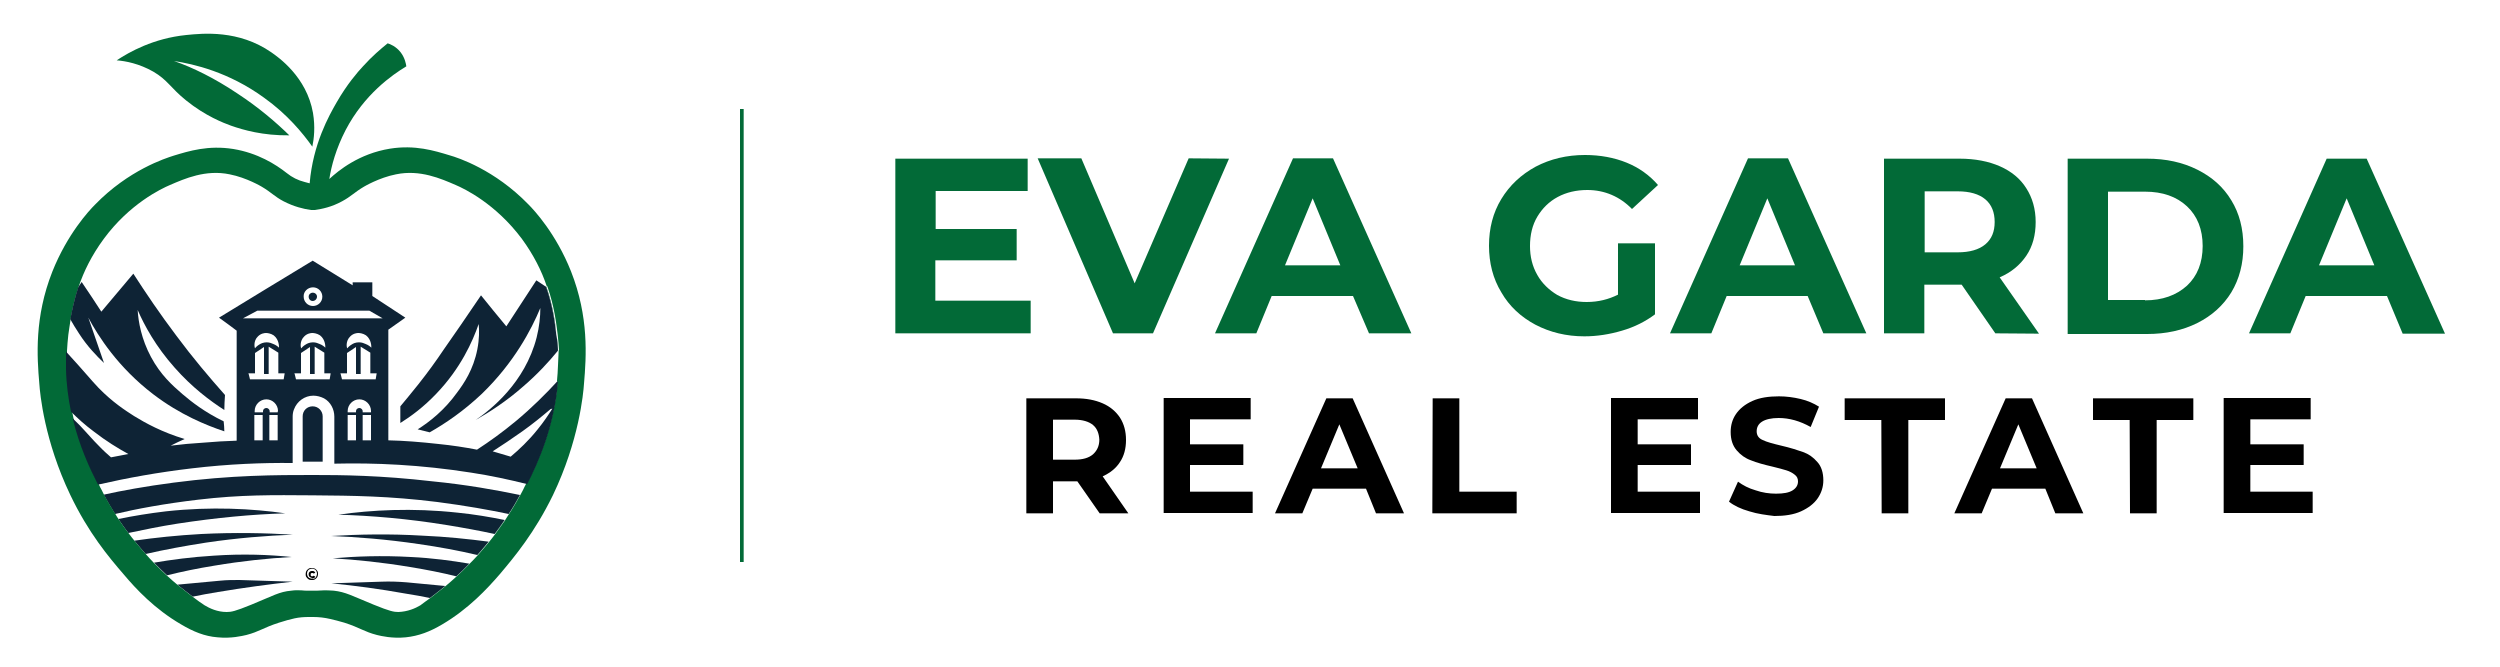
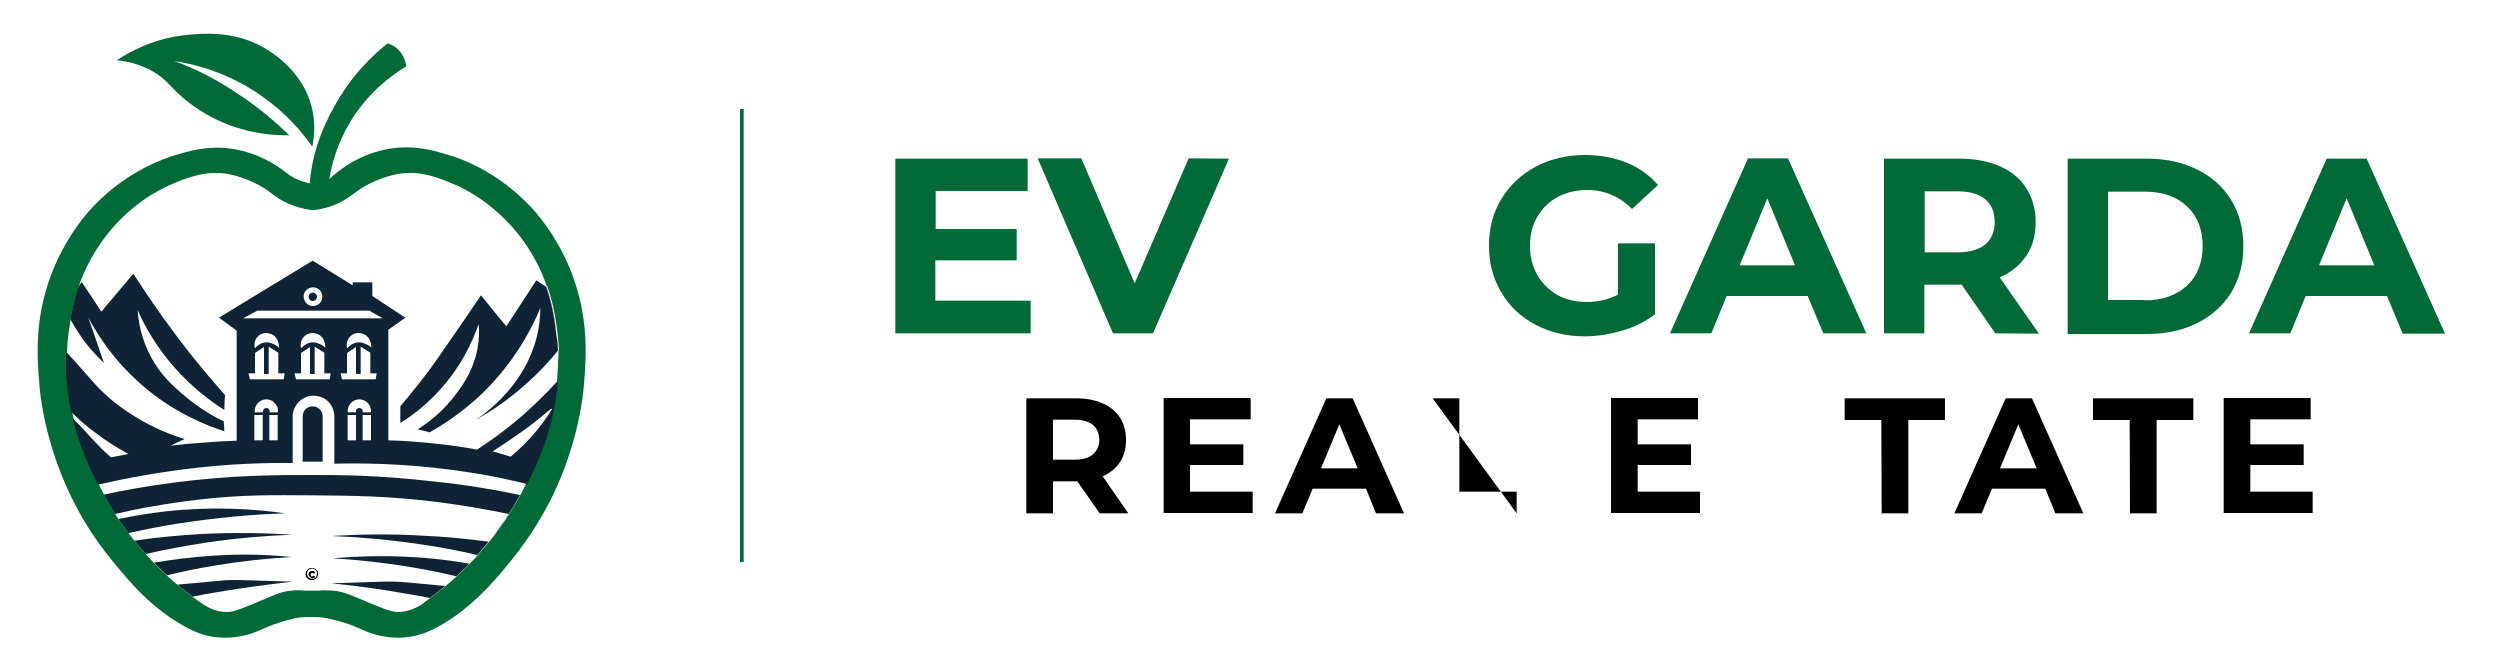
<svg xmlns="http://www.w3.org/2000/svg" version="1.1" id="Layer_1" x="0px" y="0px" viewBox="0 0 750 200" style="enable-background:new 0 0 750 200;" xml:space="preserve">
  <style type="text/css">
	.st0{fill:#026A37;}
	.st1{fill:#0E2335;}
</style>
  <g>
    <g>
      <path class="st0" d="M309.2,90.3v9.7h-40.6V47.6h39.7v9.7h-27.6v11.4H305v9.4h-24.4v12.1h28.6V90.3z" />
      <path class="st0" d="M368.7,47.6L345.9,100h-12l-22.6-52.5h13.1l16,37.5l16.2-37.5L368.7,47.6L368.7,47.6z" />
-       <path class="st0" d="M405.9,88.8h-24.4l-4.6,11.2h-12.4l23.4-52.5h12l23.5,52.5h-12.7L405.9,88.8z M402.1,79.6l-8.3-20.1    l-8.3,20.1H402.1z" />
      <path class="st0" d="M485.4,73h11.1v21.3c-2.8,2.1-6.1,3.8-9.9,4.9c-3.7,1.1-7.5,1.7-11.3,1.7c-5.4,0-10.3-1.2-14.7-3.5    c-4.3-2.3-7.8-5.5-10.2-9.7c-2.5-4.1-3.7-8.8-3.7-14s1.2-9.9,3.7-14s5.9-7.3,10.3-9.7c4.4-2.3,9.3-3.5,14.8-3.5    c4.6,0,8.8,0.8,12.5,2.3s6.9,3.8,9.4,6.7l-7.8,7.2C486,59,481.4,57,476.2,57c-3.3,0-6.3,0.7-8.9,2.1c-2.6,1.4-4.6,3.4-6.1,5.9    s-2.2,5.5-2.2,8.8c0,3.2,0.7,6.1,2.2,8.7c1.4,2.5,3.5,4.5,6,6c2.6,1.4,5.5,2.1,8.8,2.1c3.5,0,6.6-0.8,9.4-2.2V73z" />
      <path class="st0" d="M542.3,88.8H518l-4.6,11.2H501l23.4-52.5h12l23.5,52.5H547L542.3,88.8z M538.5,79.6l-8.3-20.1l-8.3,20.1    H538.5z" />
      <path class="st0" d="M598.6,100l-10.1-14.6h-0.6h-10.6V100h-12.1V47.6h22.7c4.6,0,8.7,0.8,12.1,2.3c3.4,1.5,6.1,3.7,7.9,6.6    c1.8,2.8,2.8,6.2,2.8,10.1s-0.9,7.3-2.8,10.1c-1.9,2.8-4.5,5-8,6.5l11.8,16.9L598.6,100L598.6,100z M595.6,59.8    c-1.9-1.6-4.7-2.4-8.3-2.4h-9.9v18.3h9.9c3.6,0,6.4-0.8,8.3-2.4c1.9-1.6,2.8-3.8,2.8-6.7C598.4,63.7,597.5,61.4,595.6,59.8z" />
      <path class="st0" d="M620.3,47.6h23.8c5.7,0,10.7,1.1,15.1,3.3c4.4,2.2,7.8,5.2,10.2,9.2c2.4,3.9,3.6,8.5,3.6,13.8    c0,5.2-1.2,9.8-3.6,13.8c-2.4,3.9-5.8,7-10.2,9.2s-9.4,3.3-15.1,3.3h-23.8V47.6z M643.5,90.1c5.2,0,9.4-1.5,12.6-4.4    c3.1-2.9,4.7-6.9,4.7-11.9s-1.6-9-4.7-11.9c-3.1-2.9-7.3-4.4-12.6-4.4h-11.1V90h11.1V90.1z" />
      <path class="st0" d="M716.1,88.8h-24.4l-4.6,11.2h-12.4L698,47.6h12l23.5,52.5h-12.7L716.1,88.8z M712.3,79.6L704,59.5l-8.3,20.1    H712.3z" />
    </g>
    <g>
      <path d="M329.9,154l-6.7-9.6h-0.4h-6.9v9.6h-8v-34.5h14.9c3.1,0,5.7,0.5,8,1.5s4,2.5,5.2,4.3c1.2,1.9,1.8,4.1,1.8,6.7    c0,2.6-0.6,4.8-1.8,6.6c-1.2,1.9-3,3.3-5.2,4.3l7.7,11.1L329.9,154L329.9,154z M327.9,127.5c-1.2-1-3.1-1.6-5.5-1.6h-6.5v12h6.5    c2.4,0,4.2-0.5,5.5-1.6c1.2-1.1,1.9-2.5,1.9-4.4C329.7,130,329.1,128.5,327.9,127.5z" />
      <path d="M375.8,147.5v6.4h-26.7v-34.5h26.1v6.4H357v7.5h16v6.2h-16v8L375.8,147.5L375.8,147.5z" />
      <path d="M409.8,146.6h-16l-3.1,7.4h-8.2l15.4-34.5h7.9l15.4,34.5h-8.4L409.8,146.6z M407.3,140.5l-5.5-13.2l-5.5,13.2H407.3z" />
-       <path d="M429.8,119.5h8v28H455v6.5h-25.3L429.8,119.5L429.8,119.5z" />
+       <path d="M429.8,119.5h8v28H455v6.5L429.8,119.5L429.8,119.5z" />
      <path d="M510,147.5v6.4h-26.7v-34.5h26.1v6.4h-18.1v7.5h16v6.2h-16v8L510,147.5L510,147.5z" />
-       <path d="M524.8,153.4c-2.5-0.7-4.6-1.7-6.1-2.9l2.7-6c1.5,1.1,3.2,2,5.3,2.6c2,0.7,4.1,1,6.1,1c2.3,0,3.9-0.3,5-1s1.6-1.6,1.6-2.7    c0-0.8-0.3-1.5-1-2c-0.6-0.5-1.5-1-2.5-1.3s-2.4-0.7-4.1-1.1c-2.6-0.6-4.8-1.2-6.5-1.9c-1.7-0.6-3.1-1.6-4.3-3s-1.8-3.2-1.8-5.5    c0-2,0.5-3.8,1.6-5.4s2.7-2.9,4.9-3.9s4.9-1.4,8-1.4c2.2,0,4.4,0.3,6.5,0.8s3.9,1.3,5.5,2.3l-2.5,6.1c-3.2-1.8-6.4-2.7-9.6-2.7    c-2.2,0-3.9,0.4-5,1.1s-1.6,1.7-1.6,2.9s0.6,2.1,1.8,2.6c1.2,0.6,3.1,1.1,5.6,1.7c2.6,0.6,4.8,1.3,6.5,1.9c1.7,0.6,3.1,1.6,4.3,3    c1.2,1.3,1.8,3.2,1.8,5.5c0,2-0.6,3.8-1.7,5.4c-1.1,1.6-2.8,2.9-5,3.9s-4.9,1.4-8,1.4C529.9,154.5,527.3,154.2,524.8,153.4z" />
      <path d="M564.4,126h-11v-6.5h30.1v6.5h-11v28h-8L564.4,126L564.4,126z" />
      <path d="M613.6,146.6h-16l-3.1,7.4h-8.2l15.4-34.5h7.9L625,154h-8.4L613.6,146.6z M611,140.5l-5.5-13.2l-5.5,13.2H611z" />
      <path d="M638.9,126h-11v-6.5H658v6.5h-11v28h-8L638.9,126L638.9,126z" />
      <path d="M693.8,147.5v6.4h-26.7v-34.5h26.1v6.4h-18.1v7.5h16v6.2h-16v8L693.8,147.5L693.8,147.5z" />
    </g>
  </g>
  <g>
    <path class="st1" d="M23.5,86.1c-1.2,3.6-2,6.9-2.4,9.7c0-0.1-0.1-0.1-0.1-0.2c0.5-2.7,1.1-5.8,2.3-9.2L23.5,86.1z" />
    <path class="st1" d="M95.1,89c0,0.7-0.6,1.3-1.3,1.3c-0.7,0-1.2-0.6-1.2-1.3c0-0.7,0.6-1.2,1.2-1.2C94.5,87.8,95.1,88.3,95.1,89   L95.1,89z" />
    <path class="st1" d="M96.8,124.9v13.6h-6v-13.6c0-1.7,1.3-3,3-3S96.8,123.3,96.8,124.9L96.8,124.9z" />
    <path class="st1" d="M156,148.5c-1.1,2-2.2,3.9-3.4,5.7l0,0c-5.7-1.2-12.9-2.5-21.4-3.6c-14.4-1.8-25.4-1.9-37.2-2   c-12.4-0.1-21.8-0.2-34.5,1.3c-10.2,1.2-18.7,2.8-25,4.3c-1.2-1.9-2.3-3.8-3.4-5.8c5.4-1.2,12.5-2.5,20.9-3.6   c17.5-2.3,31-2.3,41.9-2.3c8.6,0,20.3,0.1,35.8,1.9C139.9,145.4,148.8,147,156,148.5L156,148.5z" />
    <path class="st1" d="M85.6,154c-9.9,0.3-20.7,1.3-32.4,3.1c-5.1,0.8-10,1.8-14.7,2.8c-1-1.3-2-2.7-3-4.2c4.4-0.9,9.2-1.7,14.3-2.3   C63.5,151.9,75.7,152.6,85.6,154L85.6,154z" />
    <path class="st1" d="M87.9,160.4c-8,0.3-16.8,1-26.2,2.4c-6.4,1-12.4,2.1-18,3.4c-1.1-1.3-2.3-2.6-3.4-4c6.2-0.9,12.9-1.6,20.1-2   C70.4,159.7,79.6,159.9,87.9,160.4L87.9,160.4z" />
    <path class="st1" d="M87.5,167.1c-7.1,0.4-14.9,1.2-23.2,2.6c-5,0.8-9.8,1.8-14.2,2.9c-1.3-1.2-2.6-2.5-3.9-3.8   c5.3-0.9,11.3-1.7,17.9-2.1C72.8,166.1,80.7,166.4,87.5,167.1L87.5,167.1z" />
    <path class="st1" d="M87.8,174.5c-7.2,0.8-14.6,1.8-22.4,3.1c-2.6,0.4-5.1,0.9-7.6,1.4c-1.4-1.1-3-2.3-4.6-3.6l12.9-1.2   c1.9-0.2,3.8-0.2,5.7-0.2C77.1,174.2,82.5,174.3,87.8,174.5L87.8,174.5z" />
-     <path class="st1" d="M151.4,156c-1,1.5-2,2.8-3,4.2l0,0c-4.6-1-9.5-1.9-14.5-2.7c-11.6-1.9-22.5-2.8-32.4-3.1   c9.9-1.4,22.1-2.1,35.8-0.6C142.3,154.3,147,155.1,151.4,156L151.4,156z" />
    <path class="st1" d="M146.6,162.5c-1.1,1.4-2.3,2.7-3.4,4l0,0c-5.5-1.3-11.4-2.4-17.7-3.3c-9.5-1.4-18.3-2.1-26.2-2.4   c8.3-0.5,17.5-0.7,27.5-0.1C133.8,161,140.5,161.7,146.6,162.5L146.6,162.5z" />
    <path class="st1" d="M140.8,169.1c-1.3,1.4-2.6,2.6-3.9,3.8l0,0c-4.4-1.1-9-2-13.9-2.8c-8.4-1.4-16.2-2.2-23.2-2.6   c6.8-0.6,14.7-0.9,23.5-0.4C129.6,167.4,135.5,168.2,140.8,169.1L140.8,169.1z" />
    <path class="st1" d="M133.6,175.8c-1.6,1.3-3.2,2.5-4.6,3.6l0,0c-2.4-0.5-4.7-0.9-7.2-1.3c-7.8-1.4-15.2-2.4-22.4-3.1   c5-0.2,10.1-0.3,15.1-0.5c2.5-0.1,5,0,7.5,0.2L133.6,175.8L133.6,175.8z" />
    <path class="st0" d="M71.3,28.1c6.4,4.2,11.5,8.6,15.5,12.5C78.9,40.7,73,39,69.3,37.7c-2.2-0.8-7.7-2.9-13.5-7.6   c-4.7-3.8-5.5-6.1-9.8-8.6c-4.2-2.4-8.3-3.2-11-3.4c3.8-2.5,11-6.6,20.9-7.6c5-0.5,15.7-1.6,25.5,5.2c2,1.4,10.6,7.3,12.5,18.2   c0.7,4.2,0.3,7.7-0.2,10.1c-2.9-4.1-7.5-9.7-14.5-14.7c-10.6-7.7-21.1-10.1-27-11C57.7,20.2,64.3,23.4,71.3,28.1L71.3,28.1z" />
    <path class="st0" d="M21.3,123.2c-0.8-3.9-1.4-8.2-1.5-12.7c0.1,4.6,0.7,8.9,1.5,12.8l0,0C21.4,123.3,21.3,123.2,21.3,123.2z    M29.3,145c-2.3-4.6-5.5-11.4-7.5-19.7l0,0c2,8.4,5.2,15.2,7.6,19.9l0,0C29.4,145.1,29.4,145.1,29.3,145z M133.5,175.8L133.5,175.8   c-1.6,1.3-3.2,2.5-4.6,3.6l0,0C130.4,178.3,132,177.1,133.5,175.8L133.5,175.8z M140.8,169.1L140.8,169.1c-1.3,1.4-2.6,2.6-3.9,3.8   l0,0C138.2,171.7,139.5,170.4,140.8,169.1L140.8,169.1z M146.6,162.5L146.6,162.5c-1.1,1.4-2.3,2.7-3.4,4l0,0   C144.4,165.3,145.5,163.9,146.6,162.5L146.6,162.5z M151.4,156L151.4,156c-1,1.5-2,2.8-3,4.2l0,0   C149.5,158.9,150.5,157.5,151.4,156L151.4,156z M156,148.5L156,148.5c-1.1,2-2.2,3.9-3.4,5.7l0,0C153.9,152.3,155,150.5,156,148.5   L156,148.5z M167.1,114.5c-1.2,13.3-5.9,23.9-9.2,30.3v0.1c0.1,0,0.1,0,0.2,0c3.3-6.5,8.1-17.2,9.2-30.7   C167.2,114.4,167.2,114.4,167.1,114.5z M167,100.5c-0.4-3.3-1-8.5-3.1-14.5c-0.1,0-0.1-0.1-0.2-0.1c0,0.1,0,0.1,0.1,0.2   C165.9,92.1,166.5,97.3,167,100.5c0.1,1.7,0.2,3.2,0.3,4.7v0.1c0-0.1,0.1-0.1,0.1-0.2C167.3,103.6,167.2,102.1,167,100.5z" />
    <path class="st0" d="M171.3,81.4c-4.5-11.3-11-18.3-12.8-20.1c-10.1-10.4-21.1-14-23.6-14.7c-4.6-1.4-10.4-3.2-17.9-2   c-9.3,1.5-15.5,6.6-18.2,9.1c0.6-3.9,2-9.1,4.9-14.7c5.6-10.7,13.9-16.5,18.2-19.1c-0.1-0.7-0.4-2.5-1.7-4.2   c-1.4-1.8-3.2-2.5-3.9-2.7c-2.1,1.7-4.7,3.9-7.4,6.9c-1.6,1.7-4.8,5.4-7.9,10.8c-2.3,4-7.1,12.5-8.1,24.3l-1.5-0.4   c-2-0.5-3.8-1.4-5.4-2.7c-3.3-2.6-8.7-6-16-7.2c-7.5-1.2-13.3,0.6-17.9,2c-2.5,0.8-13.5,4.3-23.6,14.7c-1.8,1.8-8.3,8.8-12.8,20.1   c-5.4,13.7-4.6,25.5-3.9,33.6c0.2,3,1.5,17.1,9.3,33.4c5.4,11.3,11.5,18.6,16,23.8c3.7,4.4,9.3,10.4,17.2,15   c3.7,2.2,7.1,3.6,11,3.9c4,0.4,7.3-0.4,8.6-0.7c3.9-1,5.1-2.2,9.8-3.7c1.8-0.6,3.4-1,4.7-1.3c1.4-0.3,2.8-0.4,4.2-0.4H94   c1.7,0,3.4,0.2,5.1,0.6c1.2,0.3,2.6,0.6,4.2,1.1c4.7,1.5,5.9,2.7,9.8,3.7c1.2,0.3,4.6,1.1,8.6,0.7c3.9-0.4,7.3-1.7,11-3.9   c7.8-4.6,13.4-10.6,17.2-15c4.4-5.2,10.5-12.5,16-23.8c7.8-16.3,9.1-30.4,9.3-33.4C175.9,106.9,176.7,95.1,171.3,81.4z    M167.1,114.2L167.1,114.2c0,0.1,0,0.2,0,0.3c0.1-0.1,0.1-0.1,0.2-0.2c-1.1,13.5-5.9,24.1-9.2,30.7c-0.1,0-0.1,0-0.2,0   c-0.4,0.7-0.7,1.4-1,2c-0.3,0.5-0.5,1-0.8,1.5l0,0c-1.1,2-2.2,3.9-3.4,5.7l0,0l0,0c-0.4,0.6-0.8,1.3-1.2,1.9l0,0   c-1,1.5-2,2.8-3,4.2l0,0l0,0c-0.6,0.8-1.2,1.6-1.8,2.3l0,0c-1.1,1.4-2.3,2.7-3.4,4l0,0l0,0c-0.8,0.9-1.6,1.7-2.4,2.5l0,0   c-1.3,1.4-2.6,2.6-3.9,3.8l0,0l0,0c-1.1,1-2.2,2-3.3,2.9l0,0c-1.6,1.3-3.2,2.5-4.6,3.6l0,0l0,0c-1.1,0.8-2.1,1.5-3,2.2   c-1.5,0.9-3.8,1.9-6.6,2c-1.3,0-2.5-0.2-7.4-2.2c-6.6-2.7-8.4-3.8-12-4.2c-1.2-0.1-2.2-0.1-2.9-0.1c-0.7,0-1.4,0.1-2.1,0.1h-2.6   c-0.7,0-1.4,0-2.1-0.1c-0.8,0-1.8-0.1-3,0.1c-3.6,0.3-5.4,1.5-12,4.2c-4.9,2-6,2.2-7.4,2.2c-2.8,0-5.1-1.1-6.6-2   c-1.1-0.7-2.2-1.5-3.5-2.5c-1.4-1.1-3-2.3-4.6-3.6c-1.1-0.9-2.1-1.8-3.2-2.8c-1.3-1.2-2.6-2.5-3.9-3.8c-0.8-0.8-1.6-1.7-2.4-2.6   c-1.1-1.3-2.3-2.6-3.4-4c-0.6-0.7-1.2-1.5-1.8-2.3c-1-1.3-2-2.7-3-4.2c-0.3-0.5-0.7-1-1-1.6c-1.2-1.9-2.3-3.8-3.4-5.8   c-0.2-0.5-0.5-0.9-0.7-1.4c-0.3-0.5-0.6-1.1-0.9-1.8l0,0c-2.4-4.6-5.5-11.4-7.6-19.9l0,0v-0.1c-0.1-0.6-0.3-1.2-0.4-1.9l0,0   c-0.8-4-1.4-8.2-1.5-12.8c0-1.1,0-2.3,0-3.5c0-0.3,0-0.6,0-0.9s0-0.6,0-0.9c0.1-1.6,0.2-3.1,0.4-4.8c0.2-1.3,0.4-2.9,0.7-4.7   c0-0.1,0-0.1,0-0.2c0.5-2.7,1.1-5.8,2.3-9.2c0-0.1,0.1-0.2,0.1-0.3c1.5-4.5,3.9-9.4,7.5-14.3C38.9,61.1,48.4,56.6,51,55.5   c4.4-1.9,10.7-4.7,17.9-3.2c5.1,1,9.6,3.7,9.6,3.7c2.9,1.7,3.9,3,6.6,4.4c3.1,1.6,6,2.3,8.2,2.6l0,0c0.4,0,0.7,0,1.1,0l0,0   c2.2-0.3,5.1-0.9,8.2-2.6c2.8-1.5,3.7-2.7,6.6-4.4c0,0,4.5-2.7,9.6-3.7c7.2-1.5,13.5,1.3,17.9,3.2c2.6,1.1,12,5.6,19.9,16.2   c3.5,4.8,5.9,9.6,7.4,14.1c0.1,0,0.1,0.1,0.2,0.1c2.1,6,2.7,11.2,3.1,14.5c0.2,1.6,0.3,3.1,0.4,4.6c0,0-0.1,0.1-0.1,0.2   C167.4,108.4,167.4,111.4,167.1,114.2z" />
    <path class="st1" d="M167.4,105.1c0,0-0.1,0.1-0.1,0.2c-2.7,3.3-6.1,7-10.3,10.6c-5.1,4.5-10.1,7.7-14.3,10.1   c4.4-3,14.8-11.1,18.3-24.8c0.8-3.2,1.1-6.2,1.1-8.8c-2.7,6.5-7.9,16.4-17.5,25.7c-5.6,5.3-11.1,9-15.7,11.6   c-1.2-0.3-2.4-0.6-3.6-0.9c3.5-2.2,8-5.7,11.8-11c2.1-2.8,4.9-6.9,6.1-13c0.6-3.1,0.6-5.8,0.4-7.6c-1.8,5.2-5.4,13.3-12.7,20.9   c-3.8,4-7.6,6.8-10.8,8.8v-5c1.3-1.6,3.2-3.8,5.4-6.6c3-3.8,5.1-6.7,7.8-10.7c3-4.3,6.7-9.6,11-16c2.5,3.1,5,6.2,7.6,9.3   c3-4.6,6-9.2,9-13.8c0.9,0.6,1.8,1.2,2.7,1.8c0.1,0,0.1,0.1,0.2,0.1c2.1,6,2.7,11.2,3.1,14.5C167.2,102.1,167.3,103.6,167.4,105.1z   " />
    <path class="st1" d="M167.1,114.5c-3.4,3.7-7.5,7.8-12.3,11.8c-4.1,3.4-8,6.2-11.7,8.6c-3.6-0.7-7.5-1.3-11.5-1.7   c-5.4-0.6-10.4-1-15.1-1.1V98.9c1.7-1.2,3.4-2.4,5.1-3.6l-9.9-6.5v-4.1h-5.9v0.9c-4-2.5-8-4.9-12-7.4C84.4,83.9,75,89.6,65.7,95.3   c1.8,1.3,3.6,2.6,5.3,3.9v33c-3.2,0.1-6.6,0.3-10,0.6c-3.4,0.2-6.6,0.5-9.8,0.9c1.4-0.7,2.8-1.4,4.2-2c-6.7-2-11.8-4.8-15.2-6.9   c-2.5-1.6-6.4-4.1-10.6-8.4c-2.3-2.4-4-4.6-9.5-10.6c-0.1-0.1-0.2-0.2-0.3-0.3c0,0.3,0,0.5,0,0.8s0,0.6,0,0.9c0,1.2,0,2.3,0,3.5   c0.1,4.6,0.7,8.9,1.5,12.8l0,0c2,2,4.2,4,6.9,6c3.6,2.8,7.2,5,10.3,6.7c-1.7,0.3-3.4,0.7-5.2,1c-0.9-0.8-2.3-2-3.8-3.6   c-1.7-1.7-2.5-2.7-4-4.3c-0.9-1-2.1-2.3-3.7-3.8l0,0c2,8.4,5.2,15.2,7.6,19.9l0,0c0.1,0,0.3-0.1,0.4-0.1c8.3-1.9,17.6-3.6,27.8-4.8   c11-1.3,21.1-1.7,30.2-1.6V125c0-0.7,0.1-1.5,0.4-2.2c0.9-2.4,3.2-4.1,5.8-4.1c1.1,0,2.2,0.3,3.2,0.8c2,1.1,3.1,3.3,3.1,5.5v14.1   c12-0.3,25.9,0.3,41.1,2.7c5.9,0.9,11.4,2.1,16.6,3.4c0.1,0,0.1,0,0.2,0c3.3-6.5,8.1-17.2,9.2-30.7   C167.2,114.4,167.2,114.4,167.1,114.5z M93.9,86.2c1.6,0,2.8,1.3,2.8,2.8c0,1.6-1.3,2.8-2.8,2.8c-1.6,0-2.8-1.3-2.8-2.8   C91,87.5,92.3,86.2,93.9,86.2z M78.8,132.1h-2.5v-7.6h2.5V132.1z M83.3,132.1h-2.5v-7.6h2.5V132.1z M83.3,123.7h-2.4v-0.3v-0.1   c0-0.2-0.1-0.4-0.3-0.6c-0.2-0.2-0.4-0.3-0.7-0.3c-0.5,0-1,0.4-1,0.9v0.1v0.3h-2.5c0-0.1,0-0.3,0-0.4c0-1.9,1.6-3.5,3.5-3.5   s3.5,1.6,3.5,3.5C83.3,123.5,83.3,123.6,83.3,123.7z M85.1,113.8H75l-0.4-1.6l-0.1-0.2h2v-6.1l2.7-1.8v8.1h1.4V104l2.9,1.8v6.2h1.9   L85.1,113.8z M77.4,100.9c0.9-0.9,2-1,2.4-1s1.4,0.1,2.3,0.7c1.7,1.3,1.6,3.5,1.6,3.7c-0.3-0.3-0.9-0.8-1.7-1.1   c-0.5-0.2-1.1-0.5-2-0.5c-1,0-1.8,0.4-2.1,0.6c-0.7,0.4-1.2,0.9-1.4,1.2C76.4,104.4,75.9,102.3,77.4,100.9z M98.9,113.8H88.8   l-0.4-1.6l-0.1-0.2h2v-6.1l2.7-1.8v8.1h1.4V104l2.9,1.8v6.2h1.9L98.9,113.8z M91.3,100.9c0.9-0.9,2-1,2.4-1s1.4,0.1,2.3,0.7   c1.7,1.3,1.6,3.5,1.6,3.7c-0.3-0.3-0.9-0.8-1.7-1.1c-0.5-0.2-1.1-0.5-2-0.5c-1,0-1.8,0.4-2.1,0.6c-0.7,0.4-1.2,0.9-1.4,1.2   C90.2,104.4,89.8,102.3,91.3,100.9z M106.8,132.1h-2.5v-7.6h2.5V132.1z M111.3,132.1h-2.5v-7.6h2.5V132.1z M111.3,123.7h-2.5v-0.3   v-0.1c0-0.2-0.1-0.4-0.3-0.6c-0.2-0.2-0.4-0.3-0.7-0.3c-0.5,0-1,0.4-1,0.9v0.1v0.3h-2.5c0-0.1,0-0.3,0-0.4c0-1.9,1.6-3.5,3.5-3.5   s3.5,1.6,3.5,3.5C111.3,123.5,111.3,123.6,111.3,123.7z M112.7,113.8h-10.1l-0.4-1.6l-0.1-0.2h2v-6.1l2.7-1.8v8.1h1.4V104l2.9,1.8   v6.2h1.9L112.7,113.8z M105.1,100.9c0.9-0.9,2-1,2.4-1s1.4,0.1,2.3,0.7c1.7,1.3,1.6,3.5,1.6,3.7c-0.3-0.3-0.9-0.8-1.7-1.1   c-0.5-0.2-1.1-0.5-2-0.5c-1.1,0-1.8,0.4-2.1,0.6c-0.7,0.4-1.2,0.9-1.4,1.2C104,104.4,103.6,102.3,105.1,100.9z M72.9,95.5l4.3-2.3   h33.6l4,2.3H72.9z M153.2,137c-1.8-0.5-3.6-1.1-5.4-1.6c2.8-1.8,5.8-3.8,8.9-6c3.1-2.2,5.9-4.5,8.5-6.7c0.2,0,0.3-0.1,0.5-0.1   c-1.2,1.9-2.6,4-4.4,6.2C158.6,132.2,155.7,134.9,153.2,137z" />
    <path class="st1" d="M52.4,110.3c-5.7-6.4-9.1-12.7-11.1-17.3c0.2,3.5,1.1,8.7,4,14.1s6.4,8.5,9.4,11.1c2.8,2.4,6.8,5.5,12.4,8.2   c0.1,1,0.2,2,0.2,3c-5.4-1.8-13.3-5-21.3-11.1c-10.6-8.1-16.5-17.4-19.5-23c1.6,4.5,3.1,9.1,4.7,13.6c-2.3-2.2-5-5-7.4-8.7   c-1-1.5-1.9-3-2.7-4.4c0.5-2.8,1.2-6.1,2.4-9.7l1-1.5c2,3,4,5.9,5.9,8.9c3.2-3.8,6.4-7.6,9.6-11.4c3.8,5.9,8,12.1,12.9,18.6   c4.9,6.6,9.9,12.5,14.6,17.8c-0.1,1.5-0.2,3-0.2,4.5C63.1,120.3,57.7,116.3,52.4,110.3L52.4,110.3z" />
  </g>
  <rect x="222" y="32.7" class="st0" width="1.1" height="135.9" />
  <g>
    <path d="M92.6,173.8c-0.3-0.2-0.5-0.4-0.7-0.7s-0.2-0.6-0.2-0.9c0-0.3,0.1-0.7,0.2-0.9s0.4-0.5,0.7-0.7c0.3-0.2,0.6-0.2,1-0.2   c0.3,0,0.7,0.1,0.9,0.2s0.5,0.4,0.7,0.7s0.2,0.6,0.2,0.9c0,0.3-0.1,0.7-0.2,0.9c-0.2,0.3-0.4,0.5-0.7,0.7s-0.6,0.2-0.9,0.2   S92.9,174,92.6,173.8z M94.4,173.5c0.2-0.1,0.4-0.3,0.5-0.6c0.1-0.2,0.2-0.5,0.2-0.8s-0.1-0.5-0.2-0.8c-0.1-0.2-0.3-0.4-0.5-0.5   s-0.5-0.2-0.8-0.2s-0.5,0.1-0.8,0.2c-0.2,0.1-0.4,0.3-0.5,0.5s-0.2,0.5-0.2,0.8s0.1,0.5,0.2,0.8c0.1,0.2,0.3,0.4,0.5,0.5   s0.5,0.2,0.8,0.2C93.9,173.7,94.1,173.7,94.4,173.5z M93.1,173.2c-0.2-0.1-0.3-0.2-0.4-0.4s-0.1-0.3-0.1-0.5s0-0.4,0.1-0.5   c0.1-0.2,0.2-0.3,0.4-0.4c0.2-0.1,0.4-0.1,0.6-0.1s0.4,0,0.5,0.1s0.3,0.2,0.4,0.4l-0.5,0.3c-0.1-0.2-0.2-0.2-0.4-0.2   c-0.1,0-0.3,0-0.4,0.1s-0.1,0.2-0.1,0.4s0,0.3,0.1,0.4c0.1,0.1,0.2,0.1,0.4,0.1c0.2,0,0.3-0.1,0.4-0.2l0.5,0.3   c-0.1,0.2-0.2,0.3-0.4,0.4s-0.3,0.1-0.5,0.1C93.4,173.3,93.3,173.2,93.1,173.2z" />
  </g>
</svg>